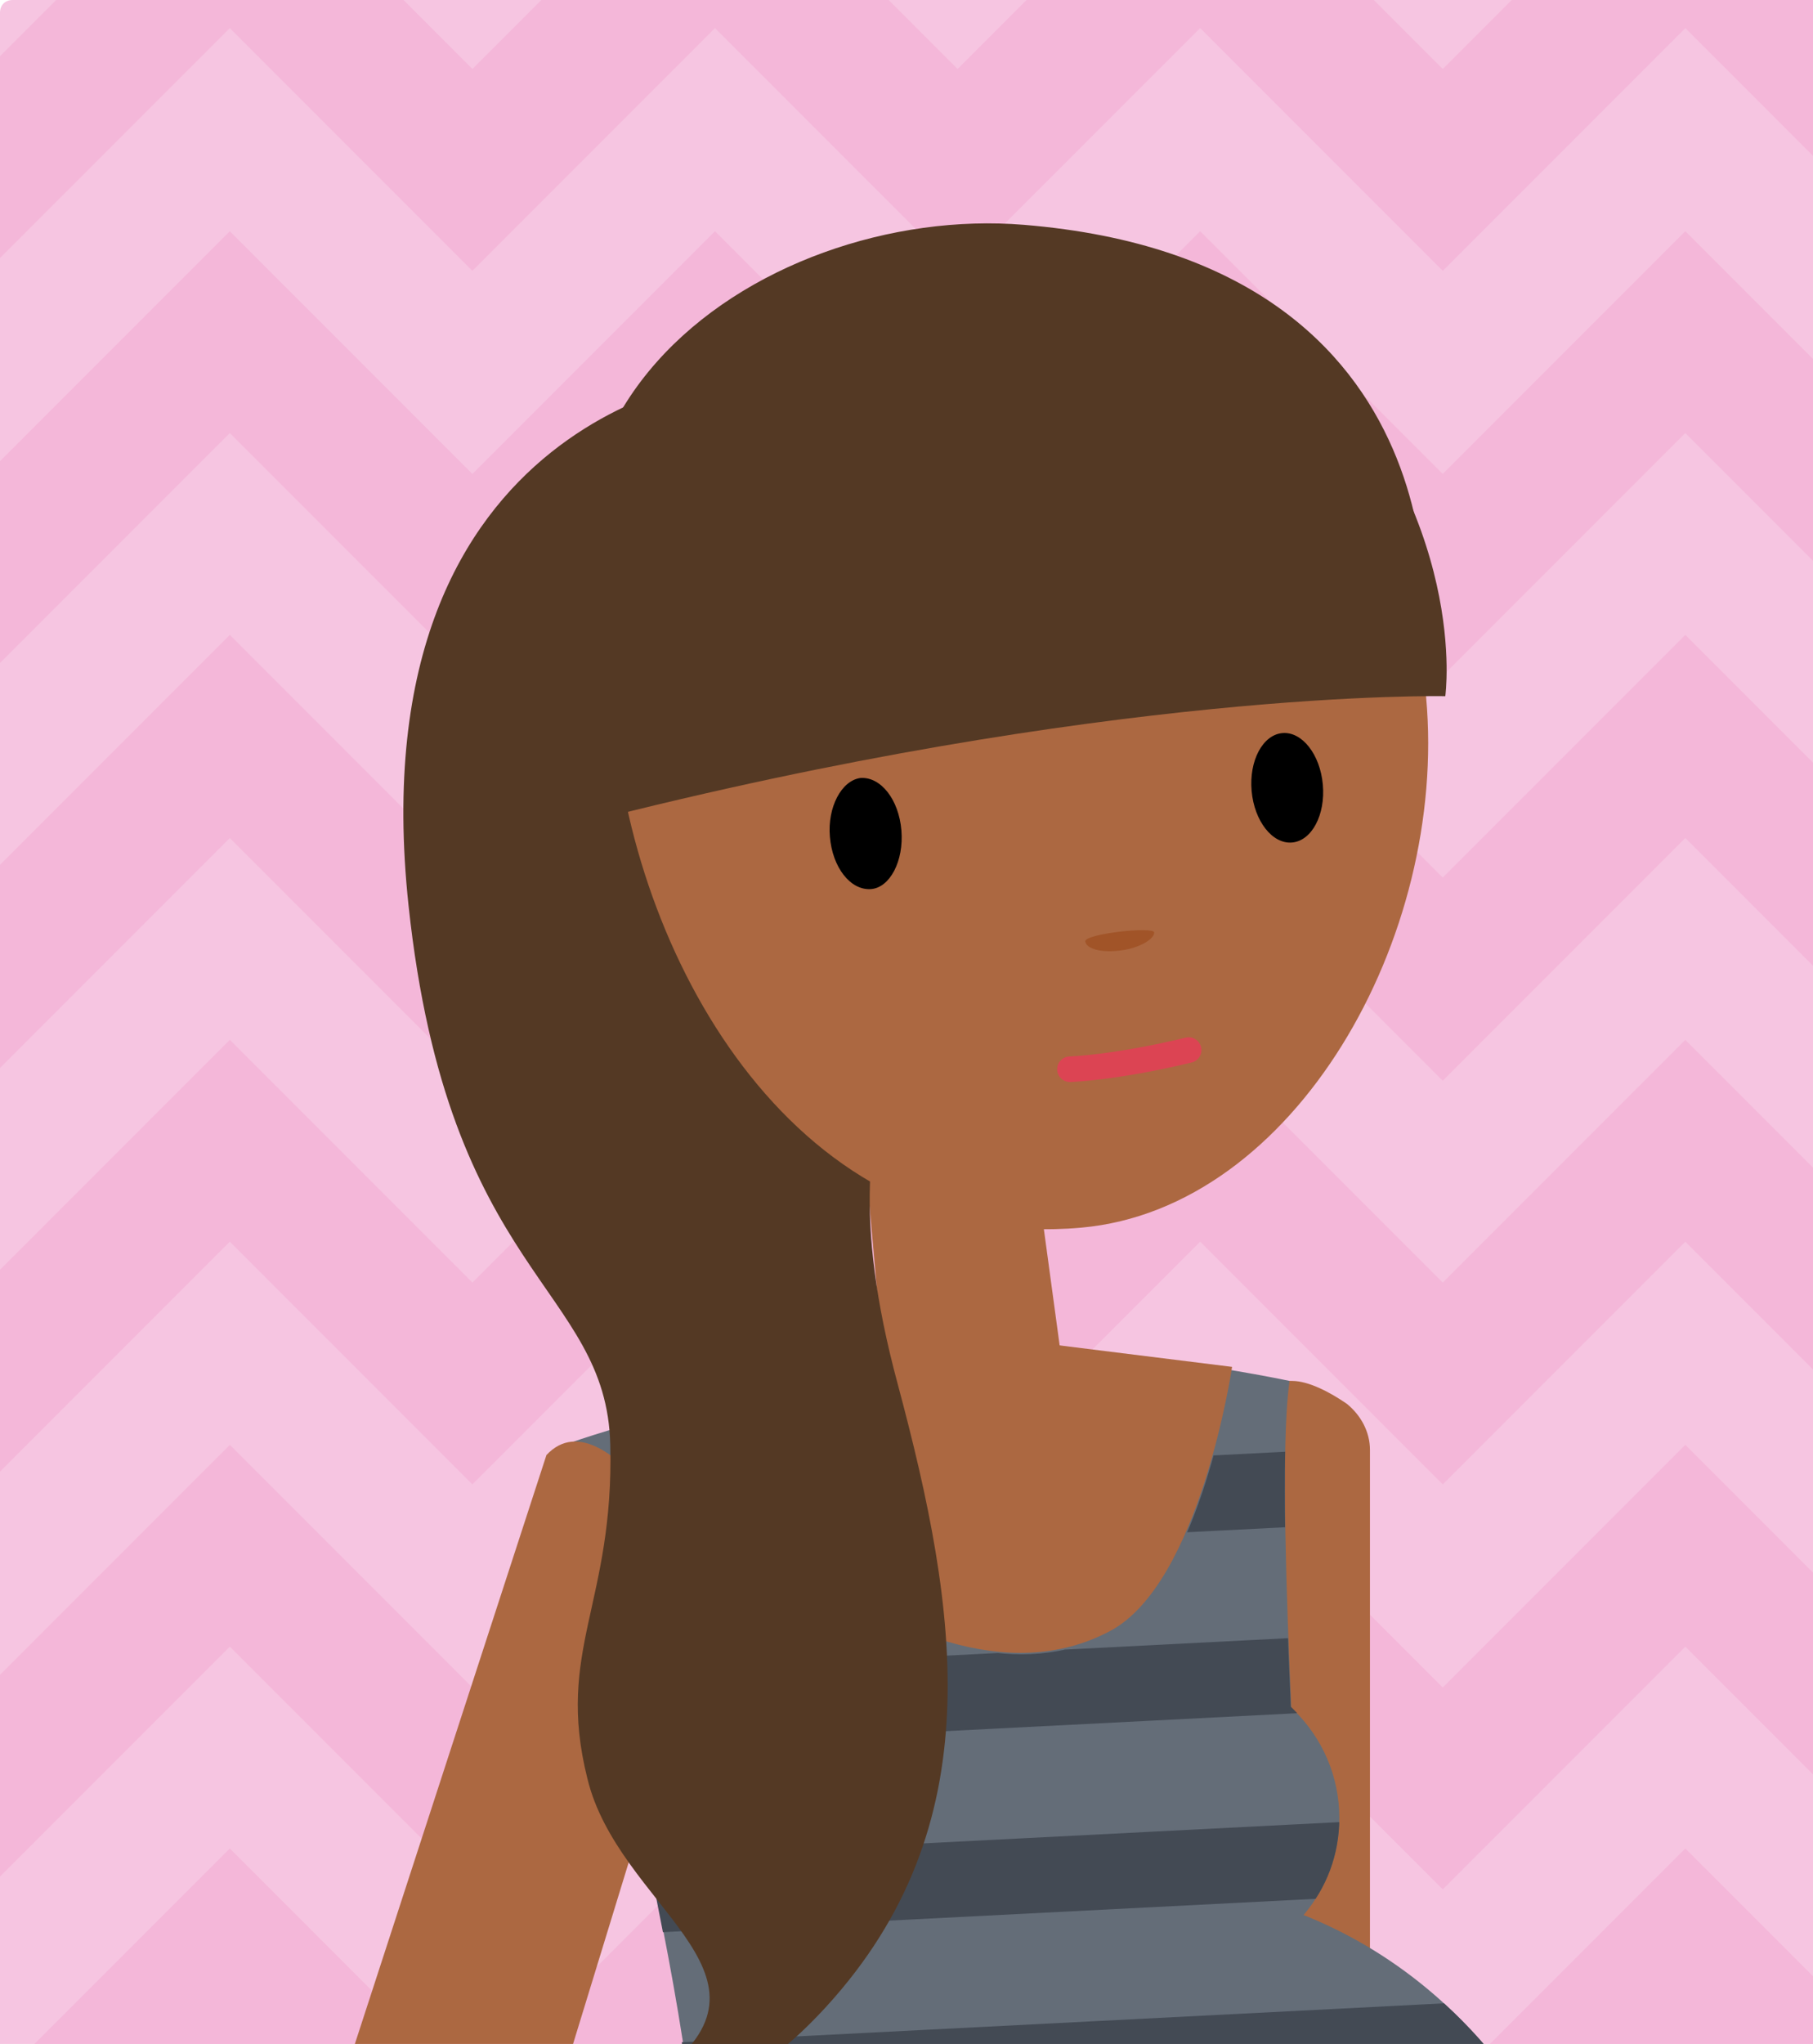
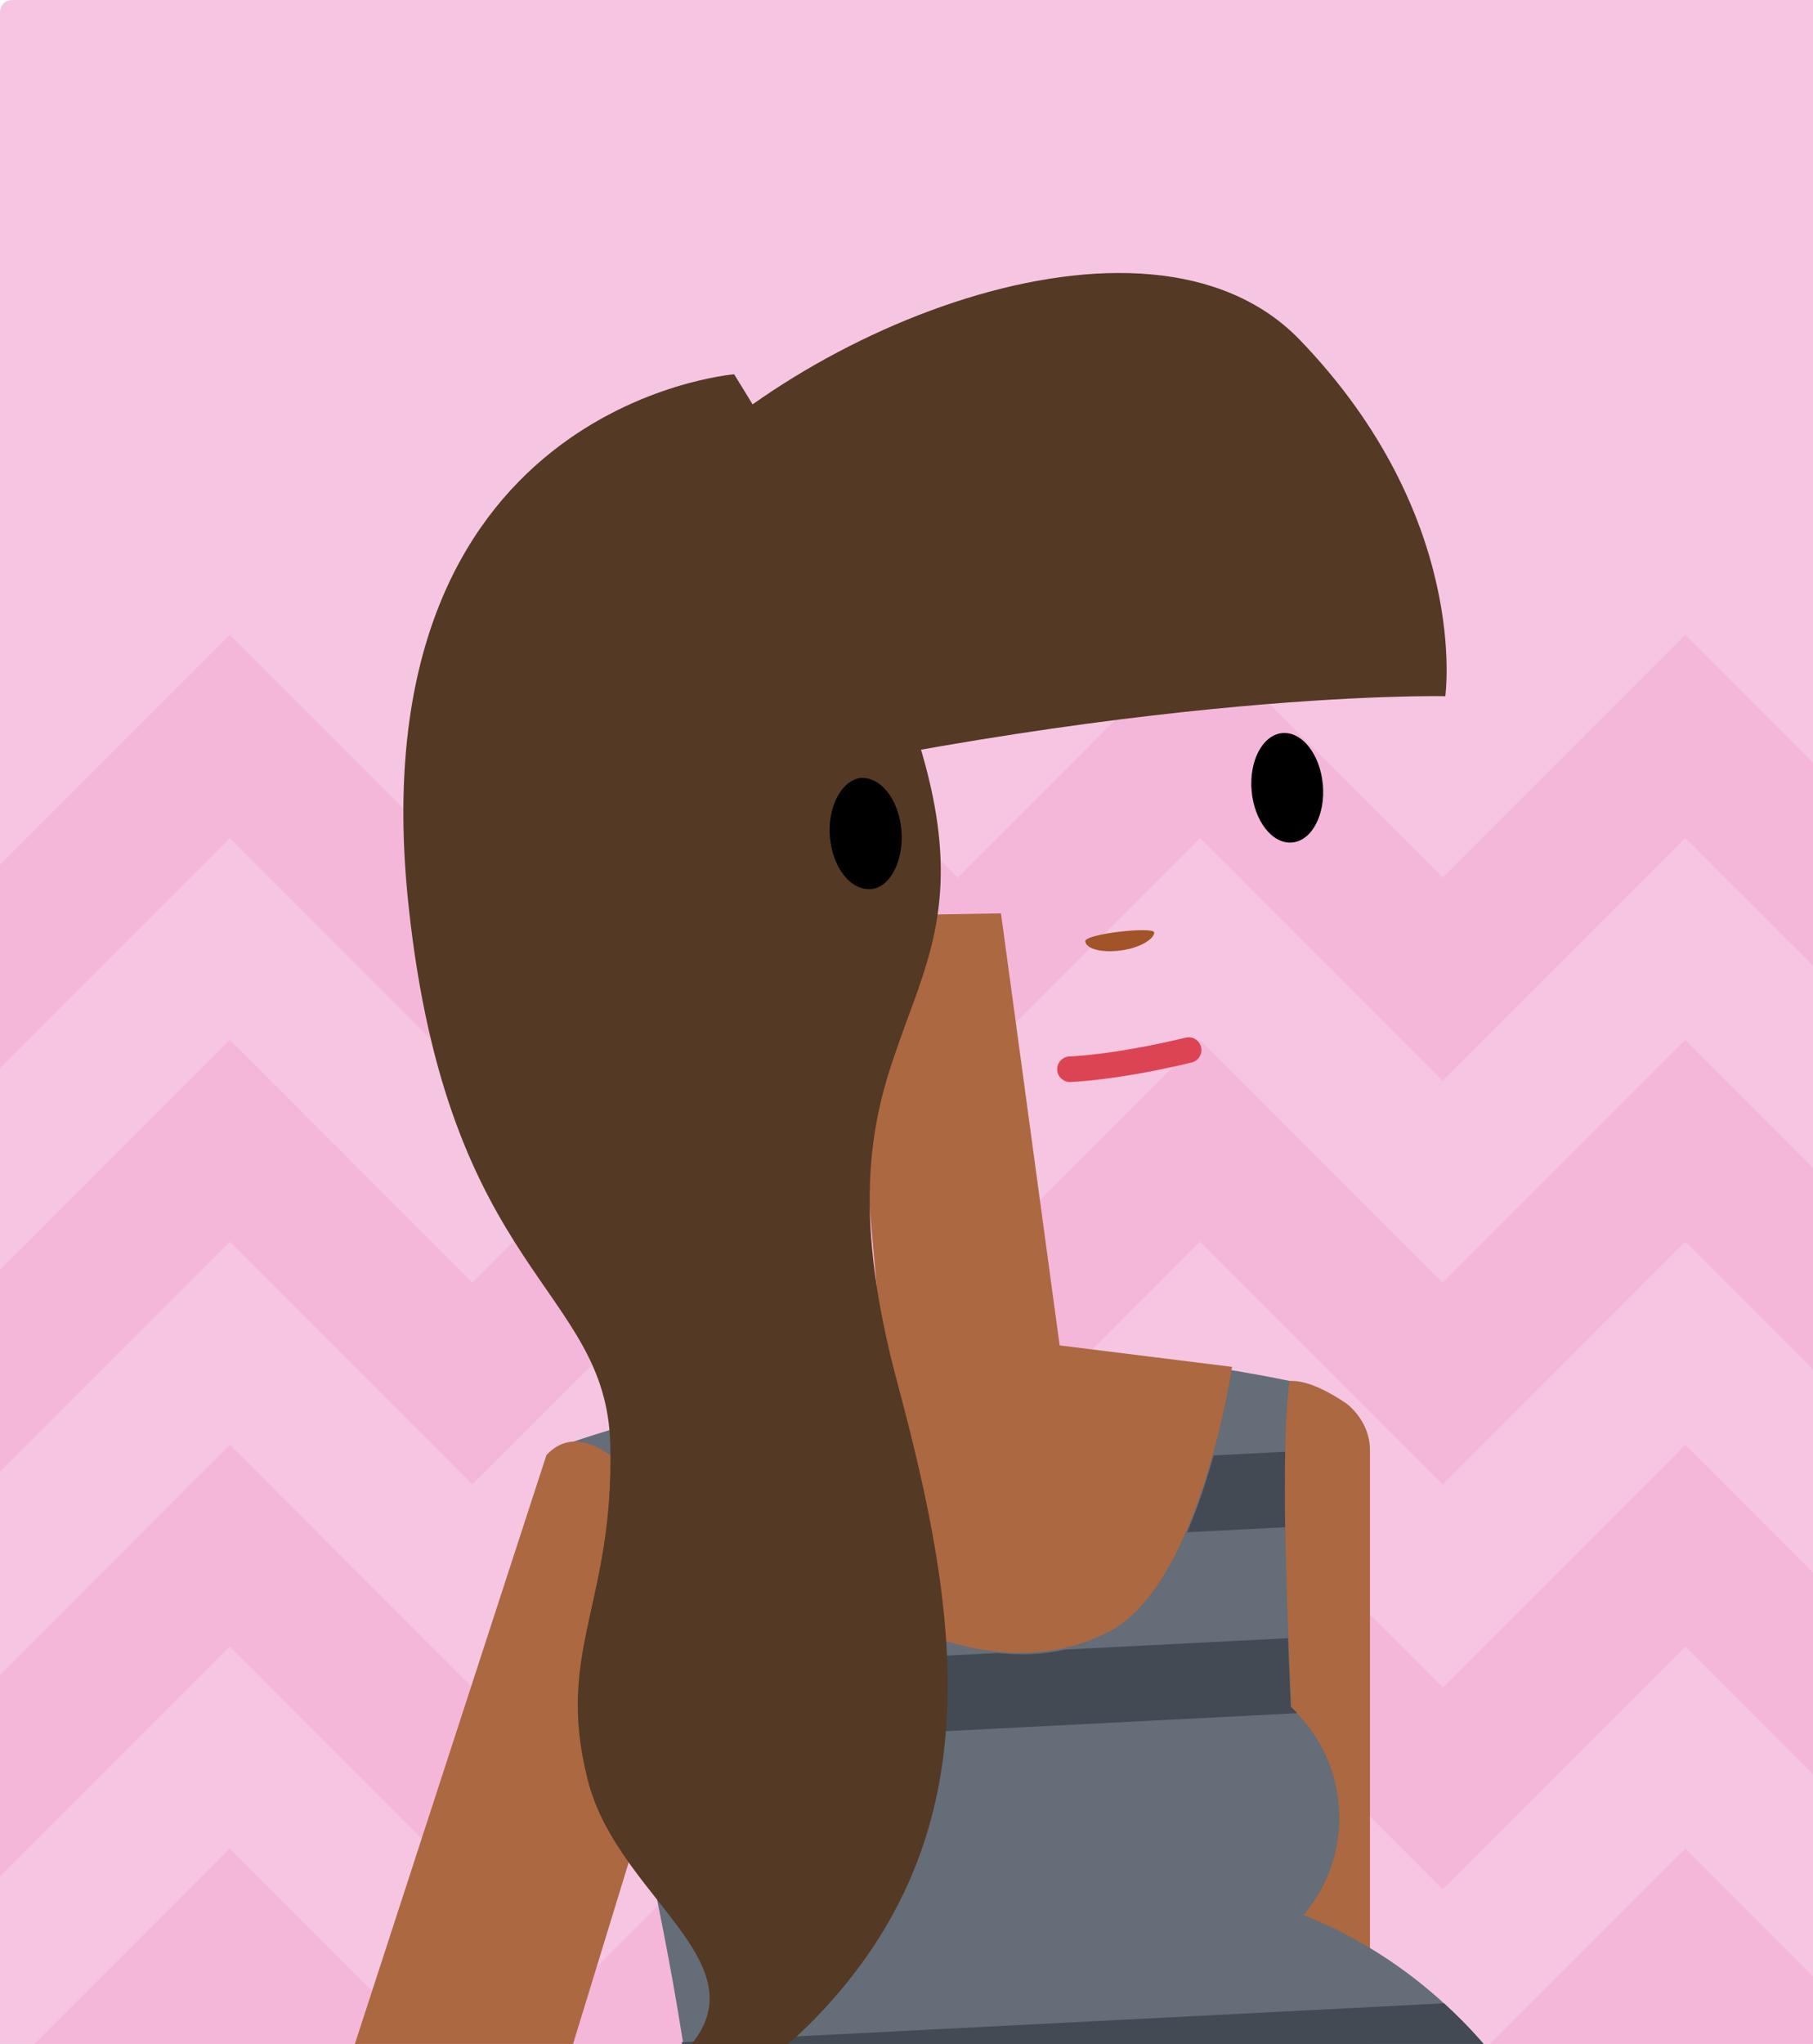
<svg xmlns="http://www.w3.org/2000/svg" xmlns:xlink="http://www.w3.org/1999/xlink" version="1.1" id="IMG_x5F_ACTIVIDAD01" x="0px" y="0px" width="142px" height="160px" viewBox="0 0 142 160" xml:space="preserve">
  <style type="text/css">.st0{fill:#F6C5E1;} .st1{clip-path:url(#XMLID_18_);} .st2{fill:#F4B7D9;} .st3{fill:#AC6841;} .st4{fill:#646D78;} .st5{clip-path:url(#XMLID_19_);} .st6{fill:#434A54;} .st7{fill:#543924;} .st8{fill:#A15428;} .st9{fill:none;stroke:#DC4453;stroke-width:2;stroke-linecap:round;}</style>
  <g id="XMLID_946_">
    <path id="XMLID_2557_" class="st0" d="M142 160H0V1c0-.6.4-1 1-1h141v160z" />
    <g id="XMLID_958_">
      <defs>
        <path id="XMLID_6_" d="M0 0h142v160H0z" />
      </defs>
      <clipPath id="XMLID_18_">
        <use xlink:href="#XMLID_6_" overflow="visible" />
      </clipPath>
      <g id="XMLID_1014_" class="st1">
-         <path id="XMLID_1022_" class="st2" d="M-1 5.4l19-19 19 19 19-19 19 19 19-19 19 19 19-19 19 19-7.9 7.9L132 2.2l-19 19-19-19-19 19-19-19-19 19-19-19-19 19z" />
-         <path id="XMLID_1023_" class="st2" d="M-1 52.9l19-19 19 19 19-19 19 19 19-19 19 19 19-19L143.1 45l7.9-7.9-19-19-19 19-19-19-19 19-19-19-19 19-19-19-19 19z" />
        <path id="XMLID_1024_" class="st2" d="M-1 116.2l19-19 19 19 19-19 19 19 19-19 19 19 19-19 11.1 11.1 7.9-7.9-19-19-19 19-19-19-19 19-19-19-19 19-19-19-19 19z" />
        <path id="XMLID_1025_" class="st2" d="M-1 163.7l19-19 19 19 19-19 19 19 19-19 19 19 19-19 19 19-7.9 8-11.1-11.1-19 19-19-19-19 19-19-19-19 19-19-19-19 19z" />
        <path id="XMLID_1026_" class="st2" d="M-1 84.6l19-19 19 19 19-19 19 19 19-19 19 19 19-19 11.1 11.1 7.9-8-19-19-19 19-19-19-19 19-19-19-19 19-19-19-19 19z" />
        <path id="XMLID_1027_" class="st2" d="M-1 147.9l19-19 19 19 19-19 19 19 19-19 19 19 19-19 11.1 11.1 7.9-7.9-19-19-19 19-19-19-19 19-19-19-19 19-19-19-19 19z" />
      </g>
      <g id="XMLID_1028_" class="st1">
        <path id="XMLID_2519_" class="st3" d="M107.3 113.5V165s-11.3 9.6-12.2 2.2c-2.3-19.3-6.2-54.1-5.2-54.8 2.7-1.8 7.3-4.4 11.3-4.3 1.3 0 3 .9 4.3 1.8 1.1.9 1.8 2.2 1.8 3.6z" />
        <path id="XMLID_824_" class="st4" d="M101 108.1s-16.4-3.5-27.1-2.2c-10.7 1.3-28.5 6.6-29.6 7.2-2 .9 6.8 28 9.8 51 .5 4 .8 7.9.9 11.4.1 1.8 48.1-3.7 48-5-.2-3.6-.3-7.1-.5-10.4-.9-17.4-2.6-44.2-1.5-52z" />
        <path id="XMLID_823_" class="st3" d="M96.5 107s-2.5 17-9.6 20.7C71 136.1 49 110.4 50.4 110.2c1.9-.3 24.4-5.9 24.4-5.9l21.7 2.7z" />
        <ellipse id="XMLID_1029_" class="st4" cx="92.8" cy="142.3" rx="12.1" ry="11.9" />
        <path id="XMLID_1030_" class="st4" d="M123.6 173.3c-4.8-15.1-18.5-25.9-34.6-25.9-16.5 0-28.1 11.4-31.6 27.1-.8 3.4 67.4 2.5 66.2-1.2z" />
        <g id="XMLID_1031_">
          <defs>
            <path id="XMLID_1033_" d="M102.1 149.9c1.8-2.1 2.8-4.7 2.8-7.6 0-3.4-1.5-6.5-3.8-8.7-.5-11.1-.7-21.2-.1-25.5 0 0-1.8-.4-4.5-.8-.3 2-2.9 17-9.5 20.5-14.3 7.6-33.5-12.5-36.2-16.8-3.6 1-6.2 1.8-6.6 2-.5.2 1-.8 4.2 1.6 2.4 1.8 6.4 6.9 7.2 10.1 1.2 5-6.7 12.2-5.3 18.7 1.5 6.7 2.8 13.9 3.7 20.7.4 2.7.6 5.4.8 7.9.1.8 68.3-.5 68.1-1.1-3.9-9.6-11.4-17.2-20.8-21z" />
          </defs>
          <clipPath id="XMLID_19_">
            <use xlink:href="#XMLID_1033_" overflow="visible" />
          </clipPath>
          <g id="XMLID_1032_" class="st5">
            <path id="XMLID_804_" transform="matrix(.999 -.051 .051 .999 -5.945 4.303)" class="st6" d="M23.4 114.6h114.4v5.9H23.4z" />
            <path id="XMLID_633_" transform="matrix(.999 -.051 .051 .999 -6.696 4.323)" class="st6" d="M23.4 129.2h114.4v5.9H23.4z" />
-             <path id="XMLID_632_" transform="matrix(.999 -.051 .051 .999 -7.446 4.342)" class="st6" d="M23.4 143.8h114.4v5.9H23.4z" />
            <path id="XMLID_631_" transform="matrix(.999 -.051 .051 .999 -8.196 4.361)" class="st6" d="M23.4 158.4h114.4v5.9H23.4z" />
          </g>
        </g>
        <path id="XMLID_101_" class="st3" d="M83.4 108.3l-5-36.8-12.3.2 3.1 35.1 8.7 11.3z" />
        <path id="XMLID_100_" class="st3" d="M42.8 113.9l-18 55.3 8 8.7 7.7-3.6 15.3-49.9c-.1 0-8.1-15.7-13-10.5z" />
        <path id="XMLID_1034_" class="st7" d="M57.5 29.3S27.8 31.7 32 70.9c3.1 29 15.5 29.8 15.8 42.2s-4.3 16.1-1.8 26.1c2.4 10 15.8 15.2 6.1 22.8 0 0 3.6 4.9 12.6-4.9 13-14.2 10.4-30.9 5.6-48.8-3.5-13-2.2-20.1-.2-25.8 3.7-11 9.6-17.4-12.6-53.2z" />
-         <path id="XMLID_98_" class="st3" d="M111.7 54.6c1.7 18.8-10.3 40-27 41.5-22.1 2-34.9-20.6-36.6-39.4-1.7-18.8 11-30.2 29.9-31.8 18.8-1.8 32.1 10.8 33.7 29.7z" />
-         <path id="XMLID_28_" class="st7" d="M51.6 61.9s9.5-14.4 15.6-20.7c2.9-3 44.3 9.3 44.3 9.3s4-30-31.3-32.9c-20.6-1.7-46.6 15.6-28.6 44.3z" />
+         <path id="XMLID_98_" class="st3" d="M111.7 54.6z" />
        <path id="XMLID_27_" class="st7" d="M101.8 26.6c13.4 13.9 11.4 27.9 11.4 27.9s-26.4-.6-67.4 9.9c-4.8 1.2.6-20.2 4.8-25.2 10.6-12.9 39.1-25.1 51.2-12.6z" />
        <path id="XMLID_26_" d="M65 65.5c.2 2.4 1.6 4.2 3.2 4.1 1.5-.1 2.6-2.2 2.4-4.6-.2-2.4-1.6-4.2-3.2-4.1-1.5.2-2.6 2.3-2.4 4.6z" />
        <ellipse id="XMLID_25_" transform="matrix(-.996 .089 -.089 -.996 206.799 114.043)" cx="100.9" cy="61.6" rx="2.8" ry="4.3" />
        <path id="XMLID_24_" class="st8" d="M85 73.7c-.1-.6 5.4-1.2 5.4-.7s-1.1 1.2-2.6 1.4-2.7-.1-2.8-.7z" />
        <path id="XMLID_1035_" class="st9" d="M83.8 83.7s3.5-.1 9.3-1.5" />
      </g>
    </g>
  </g>
</svg>